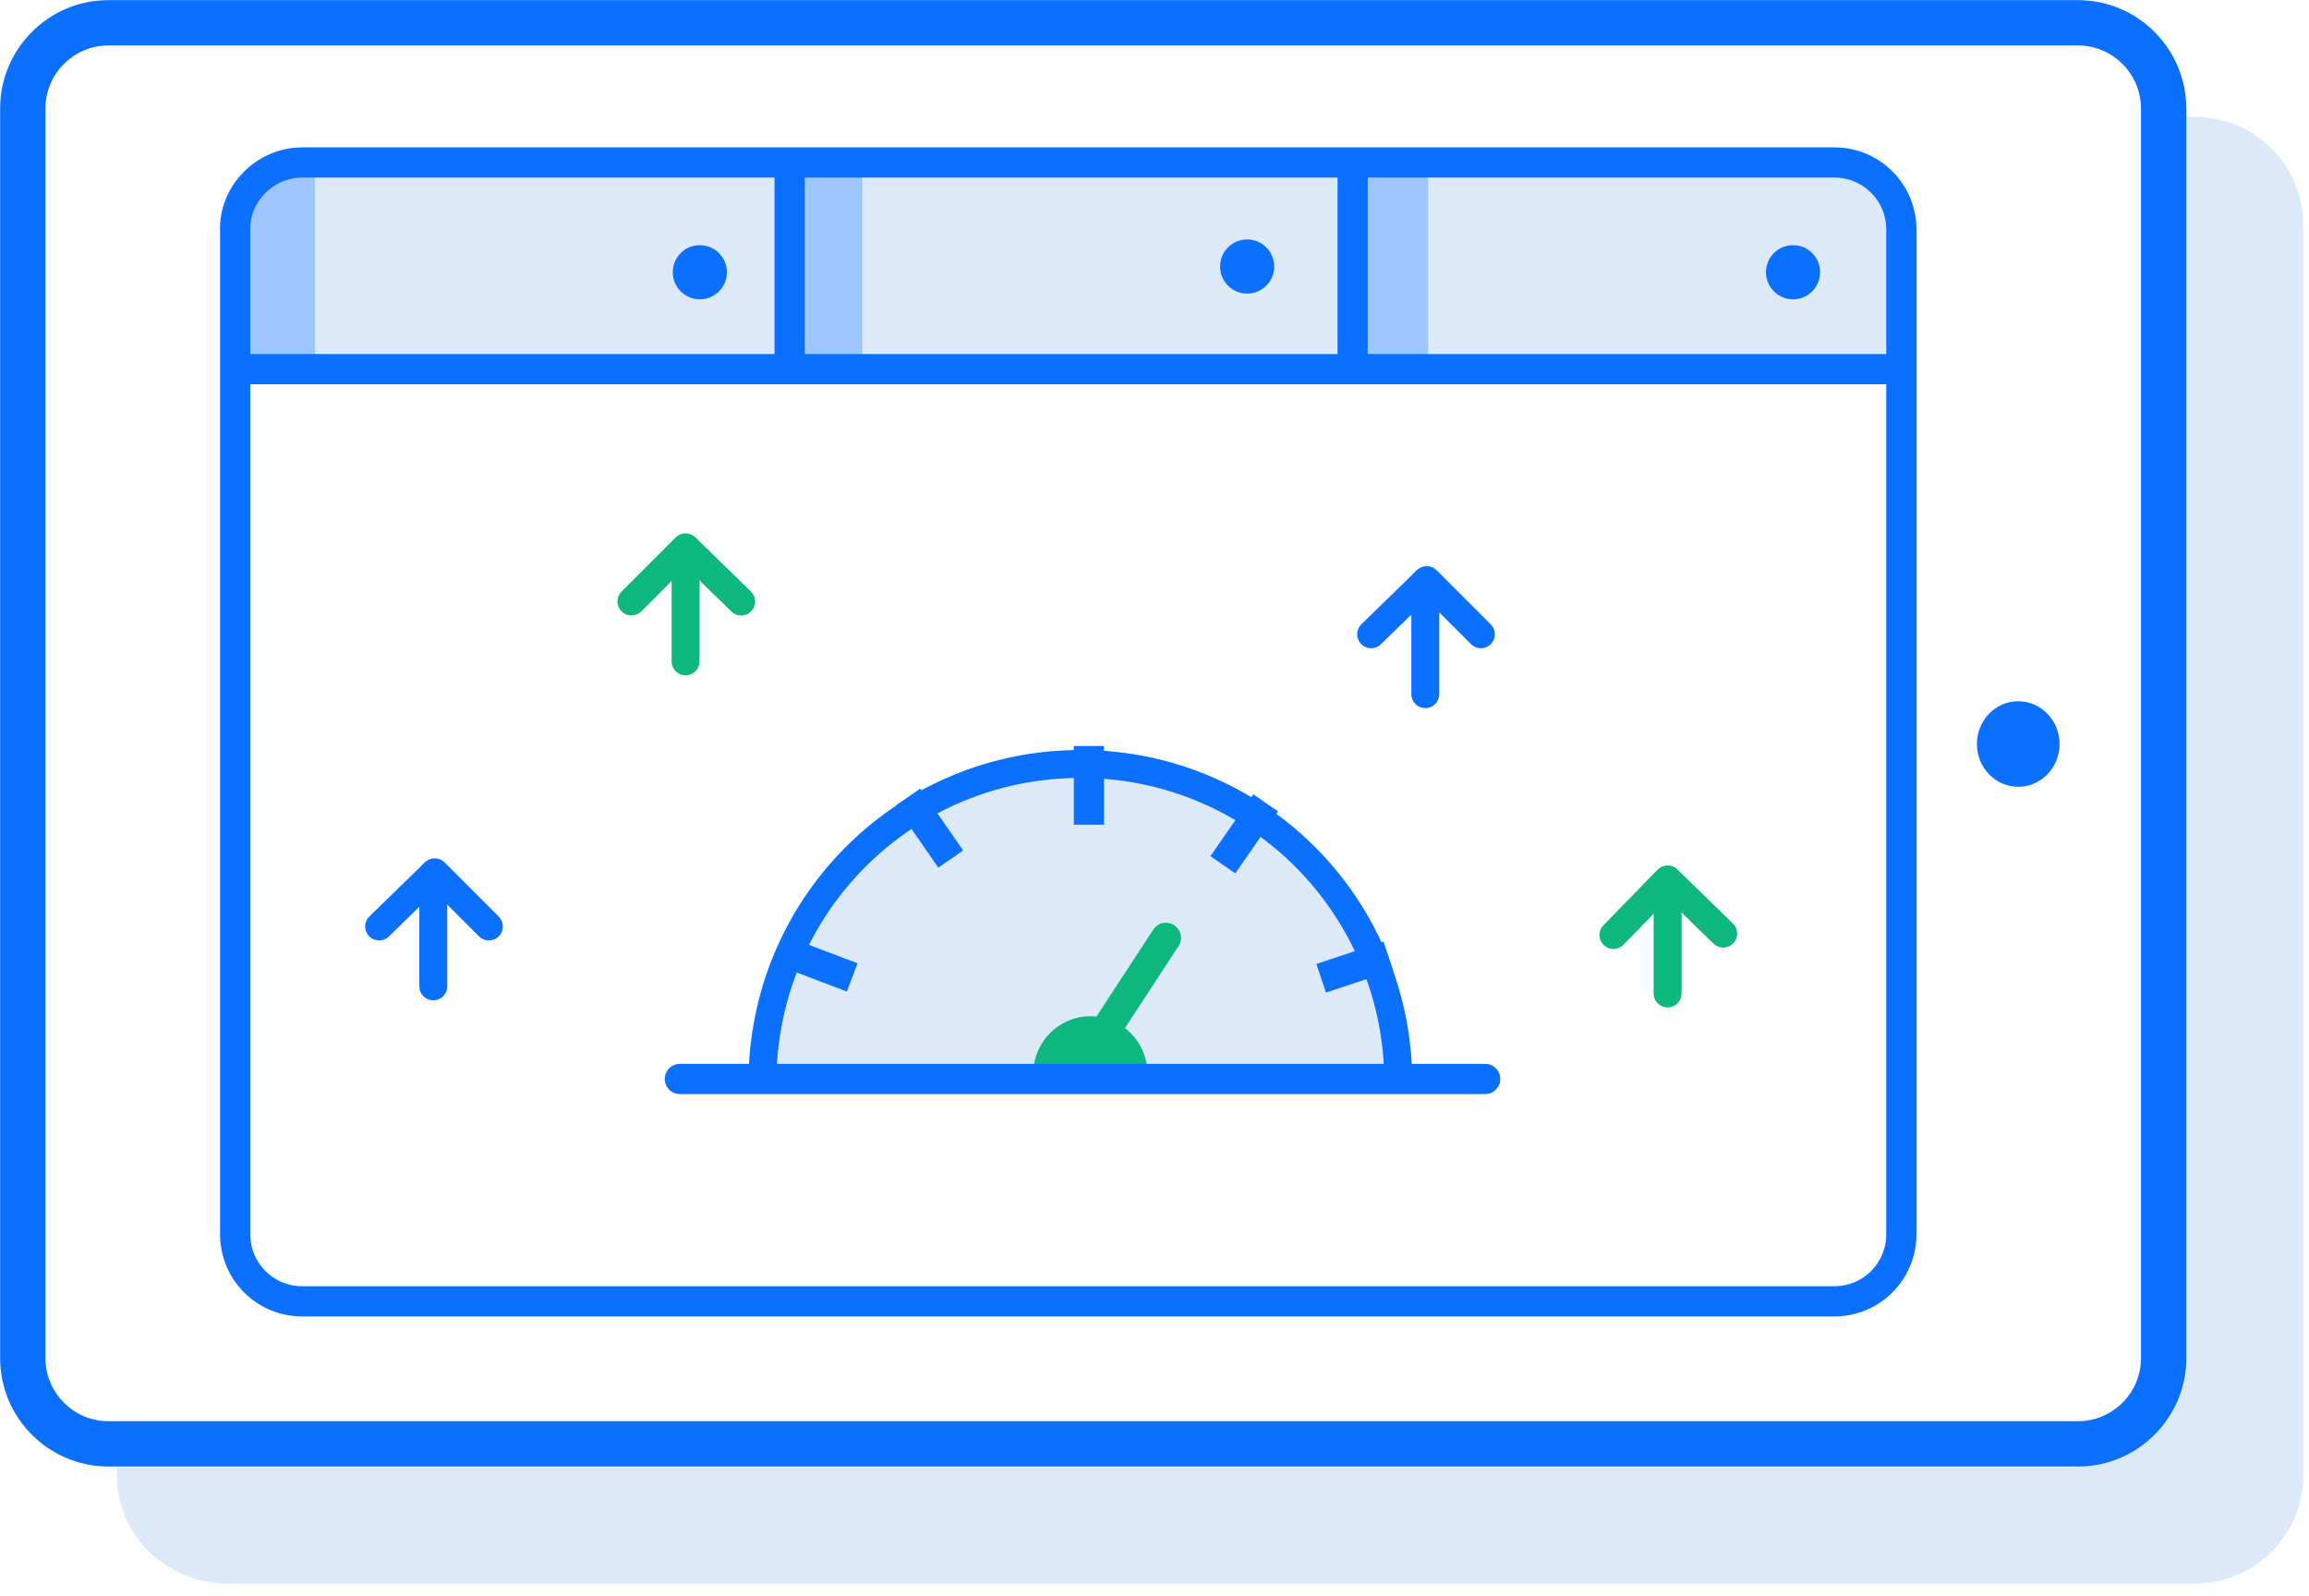
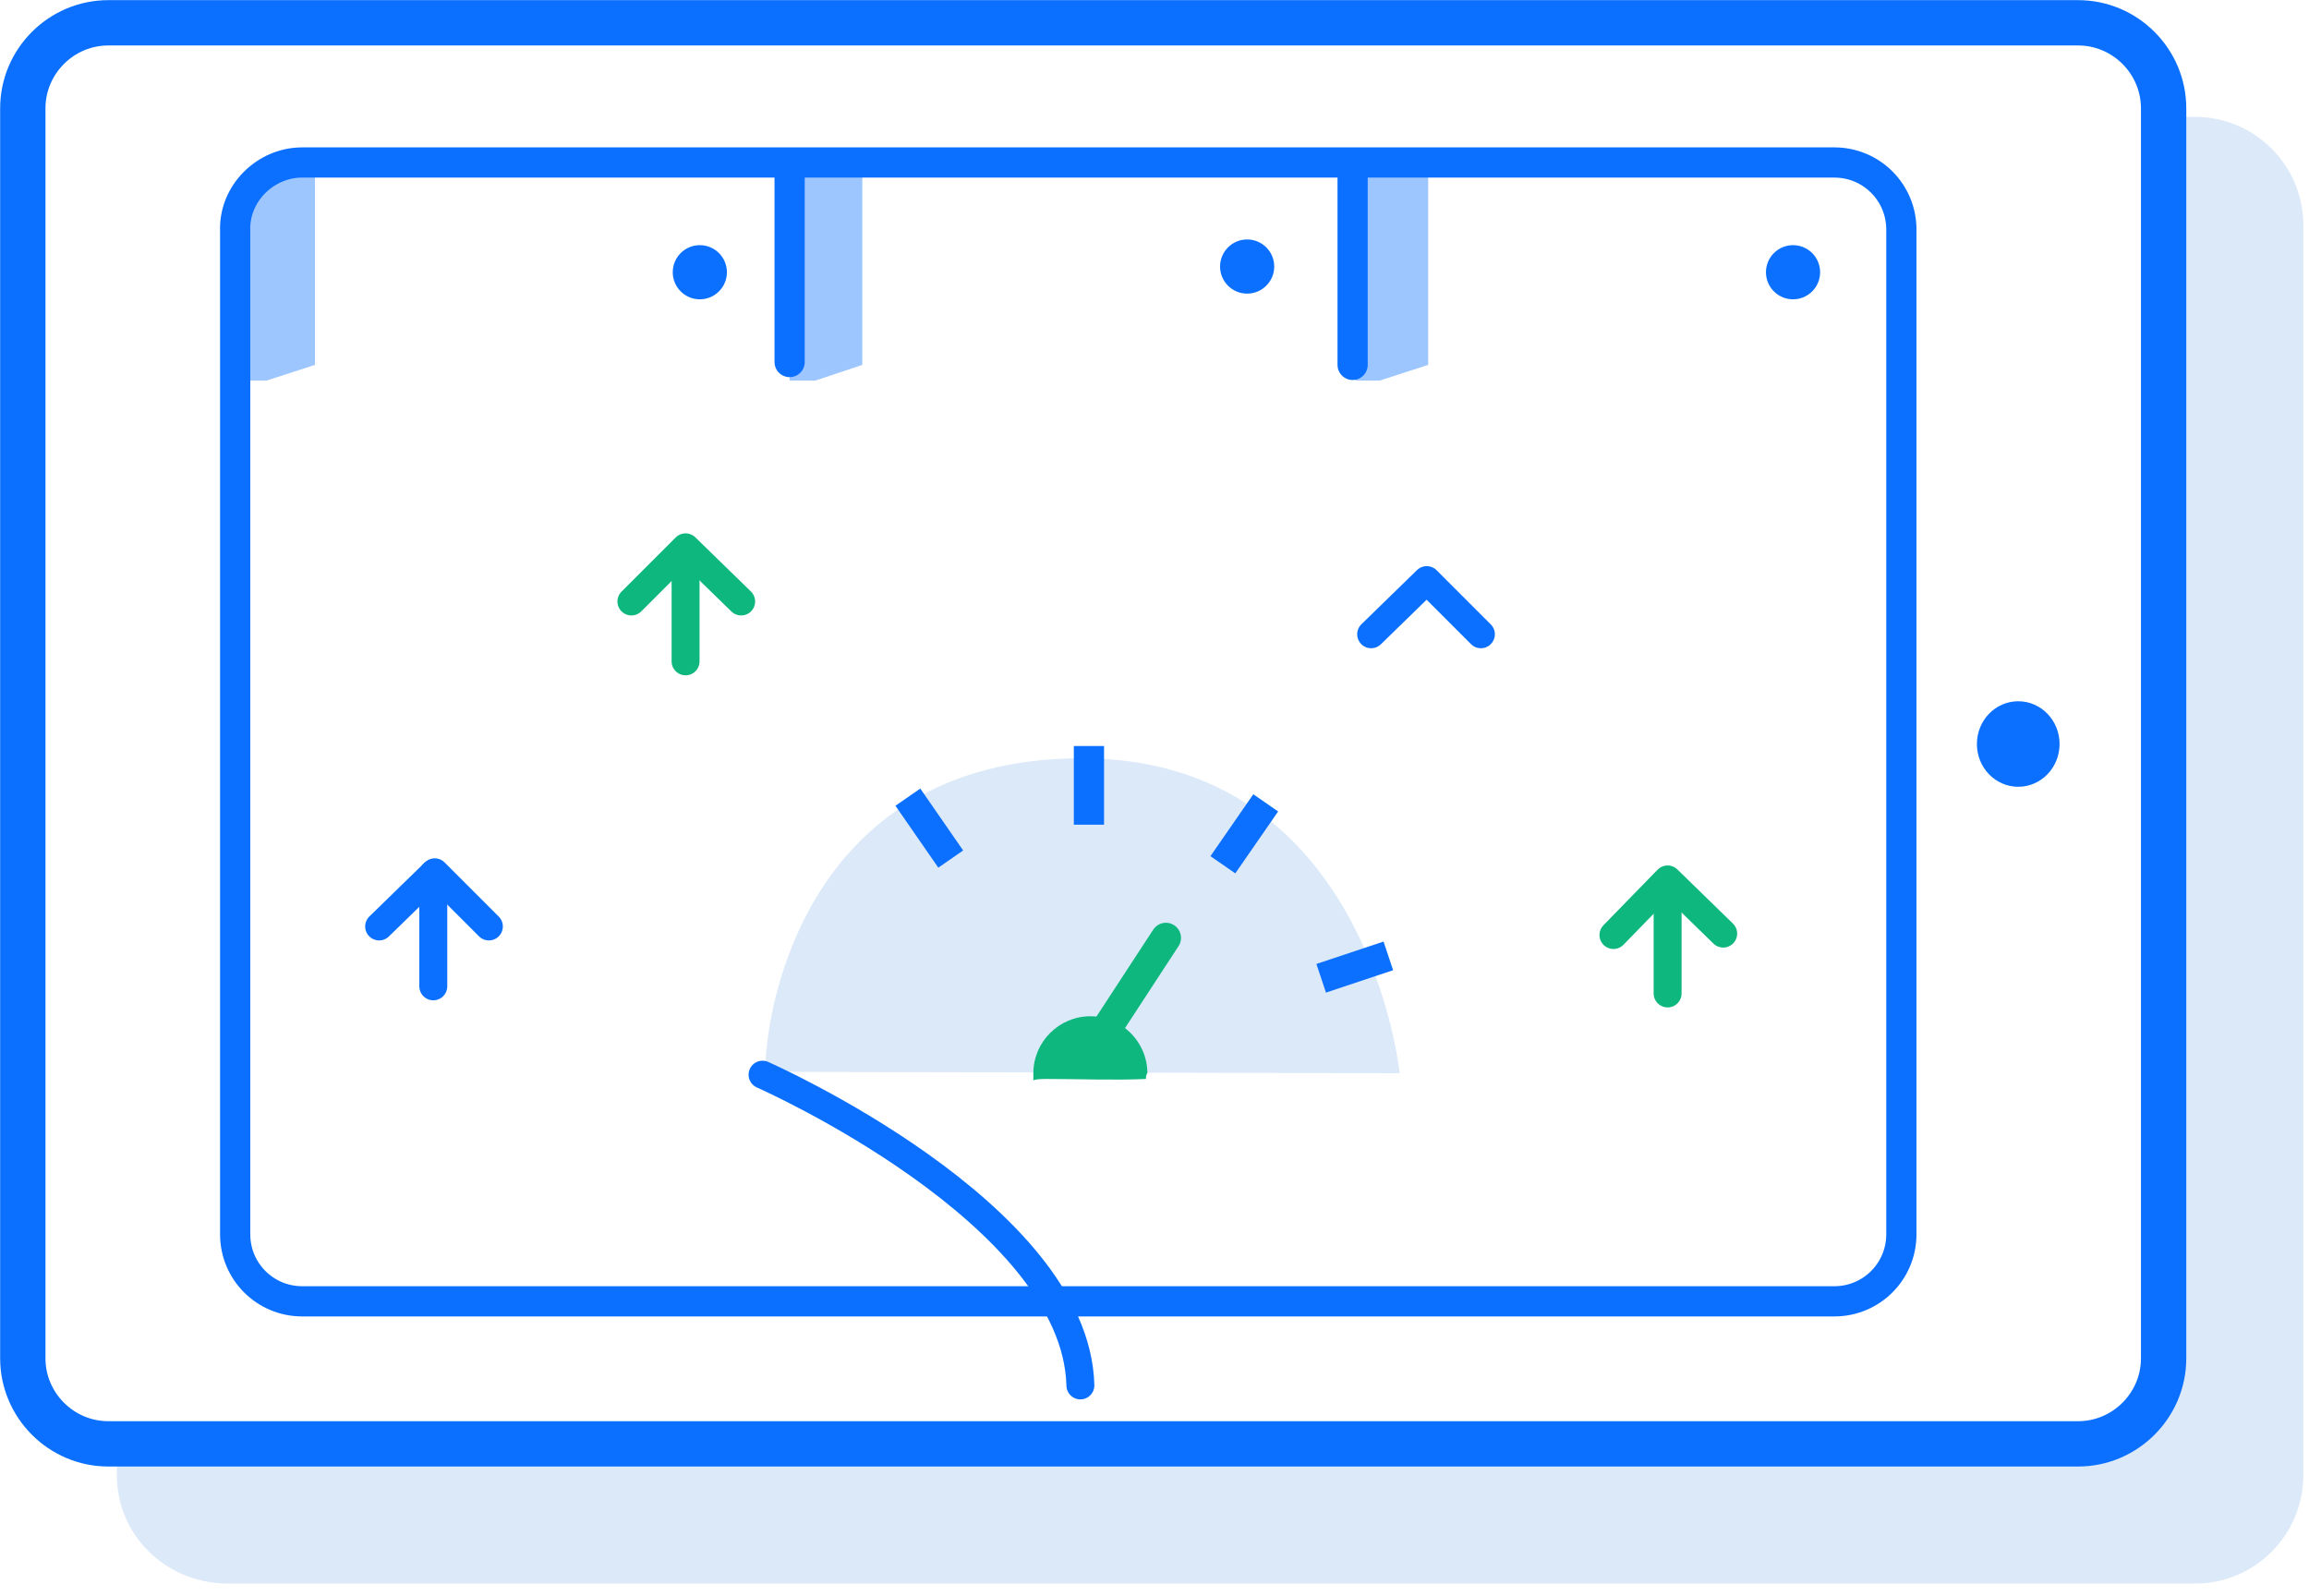
<svg xmlns="http://www.w3.org/2000/svg" id="On-Site_Search_Engine_Optimization" x="0px" y="0px" viewBox="0 0 162 112" style="enable-background:new 0 0 162 112;" xml:space="preserve">
  <style type="text/css">	.st0{fill:#DCE9F9;}	.st1{fill:#9DC6FF;}	.st2{fill:none;stroke:#0B70FF;stroke-width:2.12;stroke-linecap:round;stroke-linejoin:round;}	.st3{fill:#0DB77E;}	.st4{fill:none;stroke:#0B70FF;stroke-width:3.18;stroke-linecap:round;stroke-linejoin:round;}	.st5{fill:none;stroke:#0B70FF;stroke-width:1.96;stroke-linecap:round;stroke-linejoin:round;}	.st6{fill:none;stroke:#0B70FF;stroke-width:2.12;stroke-linecap:square;}	.st7{fill:none;stroke:#0DB77E;stroke-width:2.12;stroke-linecap:round;}	.st8{fill:none;stroke:#0DB77E;stroke-width:1.96;stroke-linecap:round;stroke-linejoin:round;}	.st9{fill:#0B70FF;}</style>
  <title>On-Site Search Engine Optimization</title>
  <desc>Created with Sketch.</desc>
  <g id="Page-1">
    <g id="On-Site-Search-Engine-Optimization" transform="translate(1, 1)">
      <path id="Path" class="st0" d="M153,7.2h-2.9v88.5l-4.6,4.6H7.2v2.2c0,4.2,3.4,7.5,7.6,7.6H153c4.2,0,7.6-3.4,7.6-7.6V14.8   C160.6,10.6,157.2,7.2,153,7.2z" />
      <path id="Path_1_" class="st0" d="M52.7,74.2c-0.1-3.1,2.1-22,22.2-22s22.3,22.1,22.3,22.1L52.7,74.2z" />
-       <polygon id="Path_2_" class="st0" points="15.3,24.6 16.3,12.6 21.6,10.3 127.7,10.3 132.1,13 133.3,24.8   " />
      <polygon id="Path_3_" class="st1" points="59.5,11 59.5,24.6 56.2,25.7 54.4,25.7 54.4,10.1   " />
      <path id="Path_4_" class="st1" d="M17.4,10.4c-0.2,0.9-0.8,1.8-1.5,2.4v12.9h1.8l3.4-1.1V11L17.4,10.4z" />
      <polygon id="Path_5_" class="st1" points="99.2,11 99.2,24.6 95.8,25.7 94.1,25.7 94.1,10.1   " />
-       <path id="Path_6_" class="st2" d="M132.1,24.9H16" />
      <path id="Path_7_" class="st3" d="M72.5,74.7c2.3,0,4.6,0.1,6.9,0c0-0.1,0-0.3,0.1-0.4c0-2.2-1.8-4-4-4s-4,1.8-4,4   c0,0.2,0,0.3,0,0.5C71.7,74.7,72.1,74.7,72.5,74.7z" />
      <path id="Rectangle" class="st4" d="M6.6,0.6h138.2c3.3,0,6,2.7,6,6v87.7c0,3.3-2.7,6-6,6H6.6c-3.3,0-6-2.7-6-6V6.6   C0.6,3.3,3.3,0.6,6.6,0.6z" />
      <path id="Rectangle_1_" class="st2" d="M20.2,10.4h107.5c2.6,0,4.7,2.1,4.7,4.7v70.5c0,2.6-2.1,4.7-4.7,4.7H20.2   c-2.6,0-4.7-2.1-4.7-4.7V15.2C15.4,12.6,17.6,10.4,20.2,10.4z" />
      <path id="Path_8_" class="st2" d="M54.4,24.4V11" />
      <path id="Path_9_" class="st2" d="M93.9,11v13.6" />
-       <path id="Path_10_" class="st2" d="M46.7,74.7h56.5" />
-       <path id="Path_11_" class="st5" d="M52.5,74.4c0.3-12.1,10.1-21.8,22.3-21.8s22,9.7,22.3,21.8" />
+       <path id="Path_11_" class="st5" d="M52.5,74.4s22,9.7,22.3,21.8" />
      <path id="Path_12_" class="st6" d="M75.4,52.4v3.4" />
      <path id="Path_13_" class="st6" d="M63.3,55.8l1.8,2.6" />
-       <path id="Path_14_" class="st6" d="M57.8,67.2l-2.9-1.1" />
      <path id="Path_15_" class="st7" d="M80.8,64.8l-4.9,7.5" />
      <path id="Path_16_" class="st6" d="M87.2,56.2l-1.8,2.6" />
      <path id="Path_17_" class="st6" d="M92.7,67.3l2.7-0.9" />
      <polyline id="Path_18_" class="st5" points="25.6,64 29.5,60.2 33.3,64   " />
      <path id="Path_19_" class="st5" d="M29.4,60.3v7.9" />
      <polyline id="Path_20_" class="st8" points="43.3,41.2 47.1,37.4 51,41.2   " />
      <path id="Path_21_" class="st8" d="M47.1,37.5v7.9" />
      <polyline id="Path_22_" class="st5" points="95.2,43.5 99.1,39.7 102.9,43.5   " />
-       <path id="Path_23_" class="st5" d="M99,39.8v7.9" />
      <polyline id="Path_24_" class="st8" points="112.2,64.6 116,60.7 119.9,64.5   " />
      <path id="Path_25_" class="st8" d="M116,60.8v7.9" />
      <ellipse id="Oval" class="st9" cx="140.6" cy="51.2" rx="2.9" ry="3" />
      <circle id="Oval_1_" class="st9" cx="86.5" cy="17.7" r="1.9" />
      <circle id="Oval_2_" class="st9" cx="124.8" cy="18.1" r="1.9" />
      <circle id="Oval_3_" class="st9" cx="48.1" cy="18.1" r="1.9" />
    </g>
  </g>
</svg>